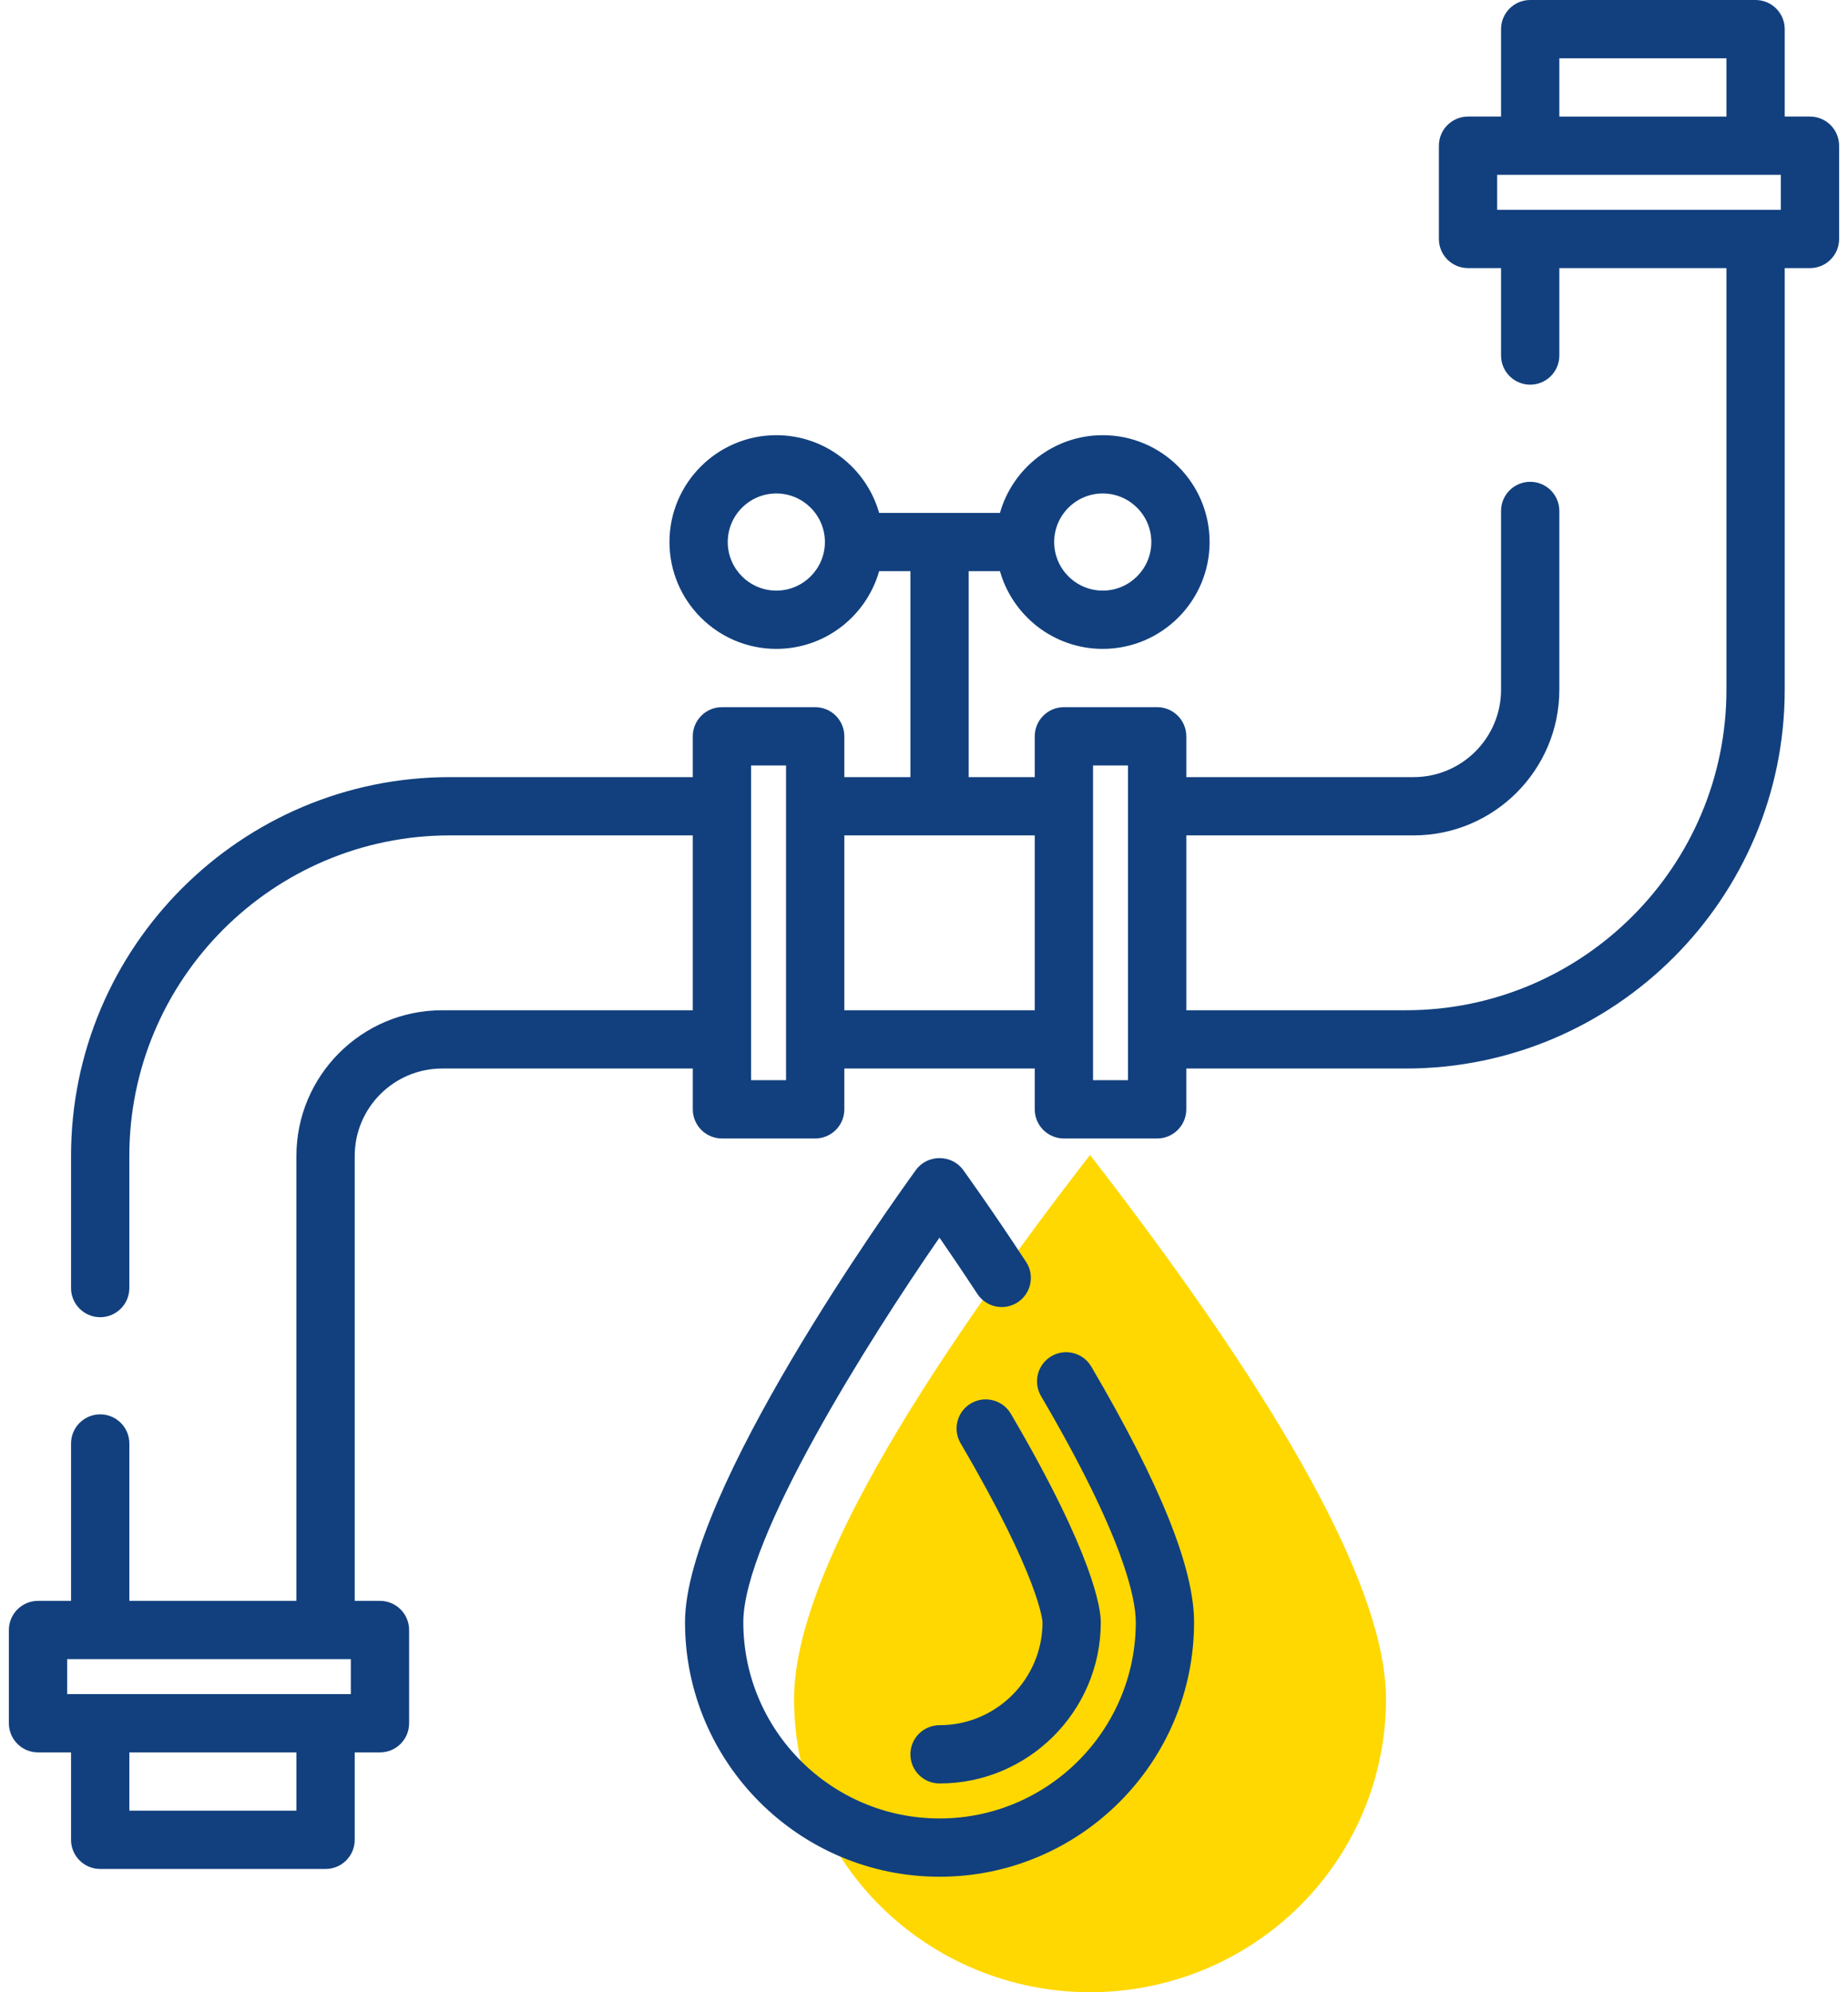
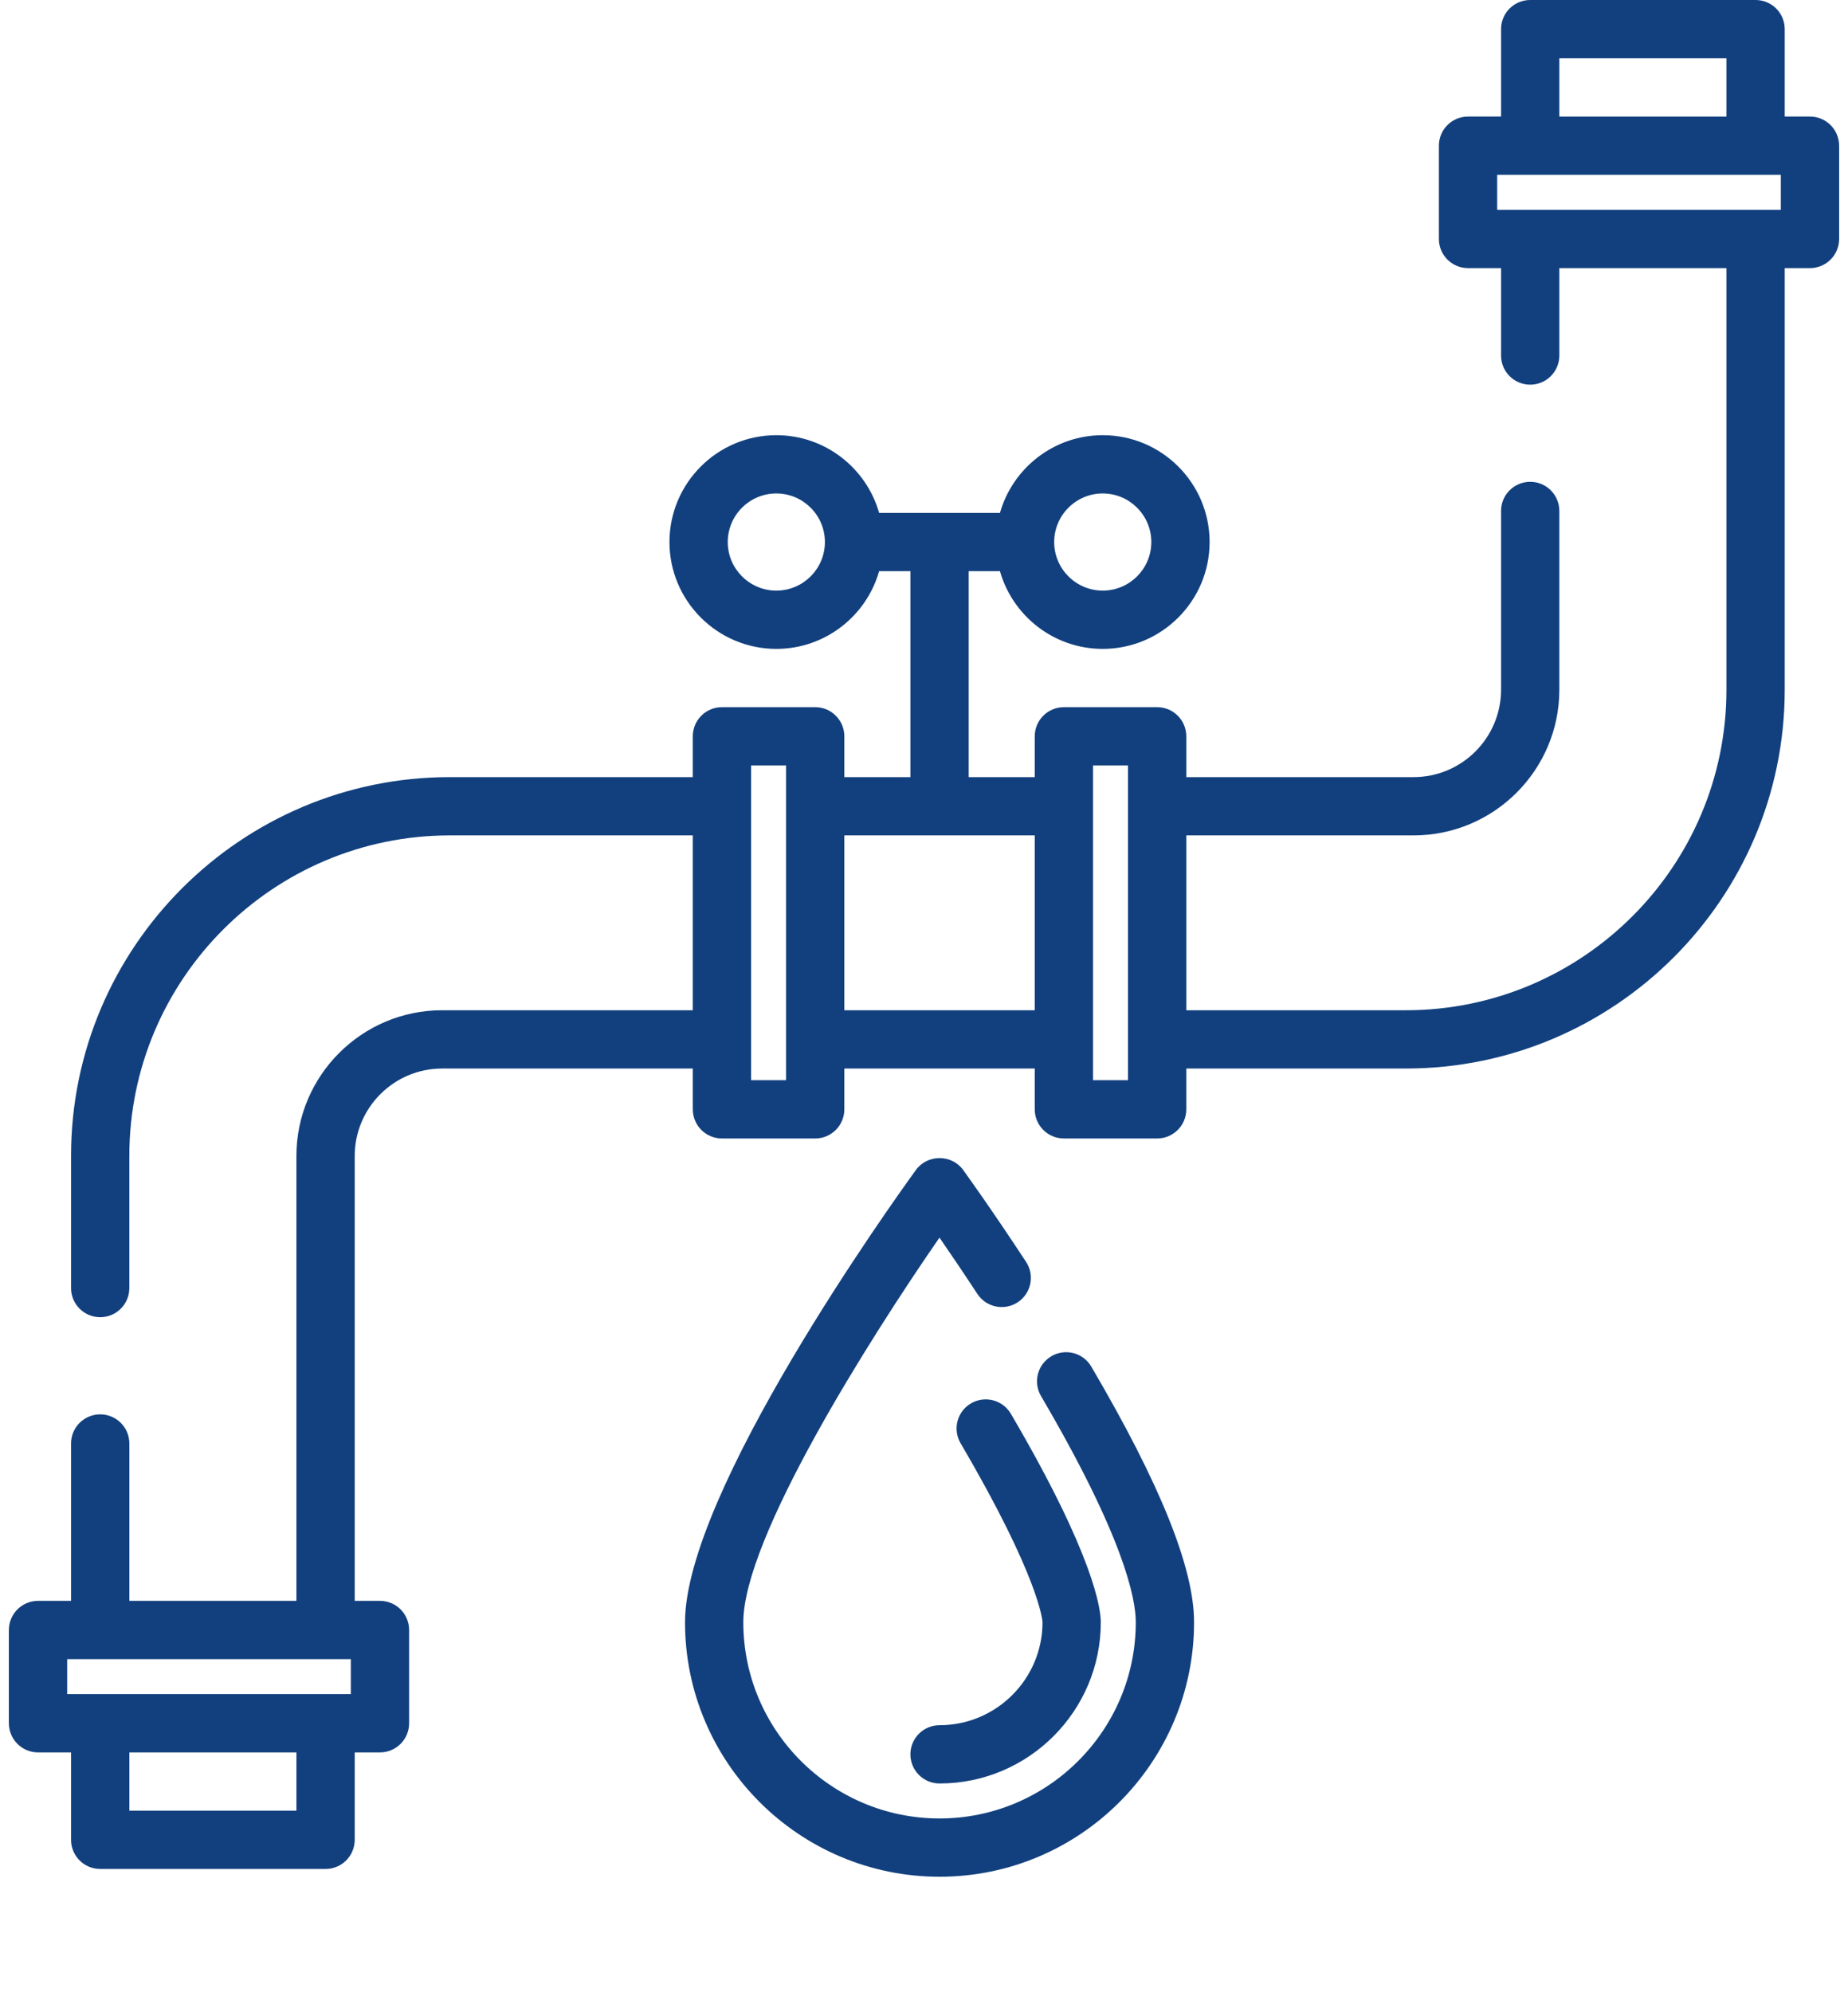
<svg xmlns="http://www.w3.org/2000/svg" width="128" height="138" viewBox="0 0 128 138" fill="none">
-   <path d="M75.5 80C89.168 97.661 96 110.227 96 117.7C96 123.084 93.84 128.247 89.996 132.054C86.151 135.861 80.937 138 75.5 138C70.063 138 64.849 135.861 61.004 132.054C57.16 128.247 55 123.084 55 117.7C55 110.227 61.832 97.661 75.5 80Z" fill="#FFD802" />
  <path d="M125.366 8.074H123.617V2.019C123.617 0.904 122.713 0 121.598 0H105.988C104.872 0 103.969 0.904 103.969 2.019V8.074H101.681C100.566 8.074 99.663 8.978 99.663 10.093V16.553C99.663 17.668 100.566 18.571 101.681 18.571H103.969V24.627C103.969 25.742 104.873 26.646 105.988 26.646C107.103 26.646 108.006 25.742 108.006 24.627V18.572H119.58V47.774C119.58 60.018 109.618 69.979 97.375 69.979H82.168V57.867H97.913C103.479 57.867 108.006 53.34 108.006 47.774V35.393C108.006 34.278 107.103 33.374 105.988 33.374C104.873 33.374 103.969 34.278 103.969 35.393V47.774C103.969 51.113 101.252 53.83 97.913 53.83H82.168V51.004C82.168 49.889 81.264 48.985 80.15 48.985H73.69C72.575 48.985 71.671 49.889 71.671 51.004V53.83H67.095V39.565H69.261C70.142 42.668 72.999 44.948 76.381 44.948C80.462 44.948 83.782 41.628 83.782 37.546C83.782 33.465 80.462 30.145 76.381 30.145C72.999 30.145 70.142 32.425 69.261 35.528H60.892C60.01 32.425 57.153 30.145 53.772 30.145C49.691 30.145 46.37 33.465 46.37 37.546C46.37 41.628 49.691 44.948 53.772 44.948C57.153 44.948 60.011 42.668 60.892 39.565H63.058V53.83H58.482V51.004C58.482 49.889 57.578 48.985 56.463 48.985H50.004C48.889 48.985 47.985 49.889 47.985 51.004V53.83H31.163C16.693 53.83 4.921 65.602 4.921 80.072V89.223C4.921 90.338 5.825 91.242 6.94 91.242C8.055 91.242 8.958 90.338 8.958 89.223V80.072C8.958 67.828 18.919 57.867 31.163 57.867H47.985V69.979H30.625C25.059 69.979 20.531 74.507 20.531 80.072V110.89H8.959V99.99C8.959 98.875 8.055 97.971 6.94 97.971C5.825 97.971 4.921 98.875 4.921 99.99V110.89H2.634C1.519 110.89 0.615 111.794 0.615 112.909V119.368C0.615 120.483 1.519 121.387 2.634 121.387H4.921V127.443C4.921 128.558 5.825 129.461 6.94 129.461H22.551C23.666 129.461 24.569 128.558 24.569 127.443V121.387H26.319C27.434 121.387 28.337 120.483 28.337 119.368V112.909C28.337 111.794 27.434 110.89 26.319 110.89H24.569V80.072C24.569 76.733 27.286 74.016 30.625 74.016H47.986V76.842C47.986 77.957 48.889 78.861 50.004 78.861H56.464C57.579 78.861 58.482 77.957 58.482 76.842V74.016H71.671V76.842C71.671 77.957 72.574 78.861 73.689 78.861H80.149C81.264 78.861 82.167 77.957 82.167 76.842V74.016H97.374C111.844 74.016 123.617 62.244 123.617 47.774V18.572H125.366C126.481 18.572 127.385 17.668 127.385 16.553V10.093C127.385 8.978 126.481 8.074 125.366 8.074ZM76.381 34.182C78.236 34.182 79.745 35.691 79.745 37.547C79.745 39.402 78.236 40.911 76.381 40.911C74.526 40.911 73.017 39.402 73.017 37.547C73.017 35.692 74.526 34.182 76.381 34.182ZM53.772 40.911C51.917 40.911 50.407 39.402 50.407 37.547C50.407 35.692 51.917 34.182 53.772 34.182C55.627 34.182 57.136 35.691 57.136 37.547C57.136 39.402 55.627 40.911 53.772 40.911ZM20.532 125.424H8.959V121.387H20.532L20.532 125.424ZM24.3 117.35H4.652V114.928H24.3V117.35ZM54.445 74.824H52.023V53.023H54.445V74.824ZM71.671 69.979H58.482V57.867H71.671V69.979ZM78.13 74.824H75.708V53.023H78.13V74.824ZM108.006 4.037H119.58V8.075H108.006V4.037ZM123.348 14.534H103.7V12.112H123.348V14.534Z" fill="#12407E" />
  <path d="M75.587 94.662C75.023 93.701 73.786 93.378 72.825 93.943C71.863 94.507 71.541 95.743 72.105 96.705C77.816 106.44 78.669 110.699 78.669 112.371C78.669 119.865 72.572 125.963 65.077 125.963C57.582 125.963 51.485 119.865 51.485 112.371C51.485 106.565 60.168 92.815 65.072 85.729C65.789 86.767 66.695 88.103 67.695 89.627C68.307 90.56 69.559 90.82 70.49 90.208C71.423 89.597 71.683 88.345 71.072 87.413C68.632 83.694 66.788 81.147 66.711 81.04C65.918 79.948 64.235 79.948 63.442 81.04C61.805 83.298 47.447 103.354 47.447 112.371C47.447 122.092 55.356 130 65.077 130C74.798 130 82.706 122.092 82.706 112.371C82.706 108.62 80.378 102.827 75.587 94.662Z" fill="#12407E" />
  <path d="M70.016 97.931C69.451 96.969 68.215 96.647 67.253 97.211C66.292 97.775 65.97 99.012 66.534 99.974C72.009 109.307 72.204 112.273 72.209 112.37C72.209 116.303 69.009 119.503 65.077 119.503C63.962 119.503 63.058 120.407 63.058 121.521C63.058 122.636 63.962 123.54 65.077 123.54C71.236 123.54 76.246 118.529 76.246 112.37C76.246 111.475 75.797 107.786 70.016 97.931Z" fill="#12407E" />
</svg>